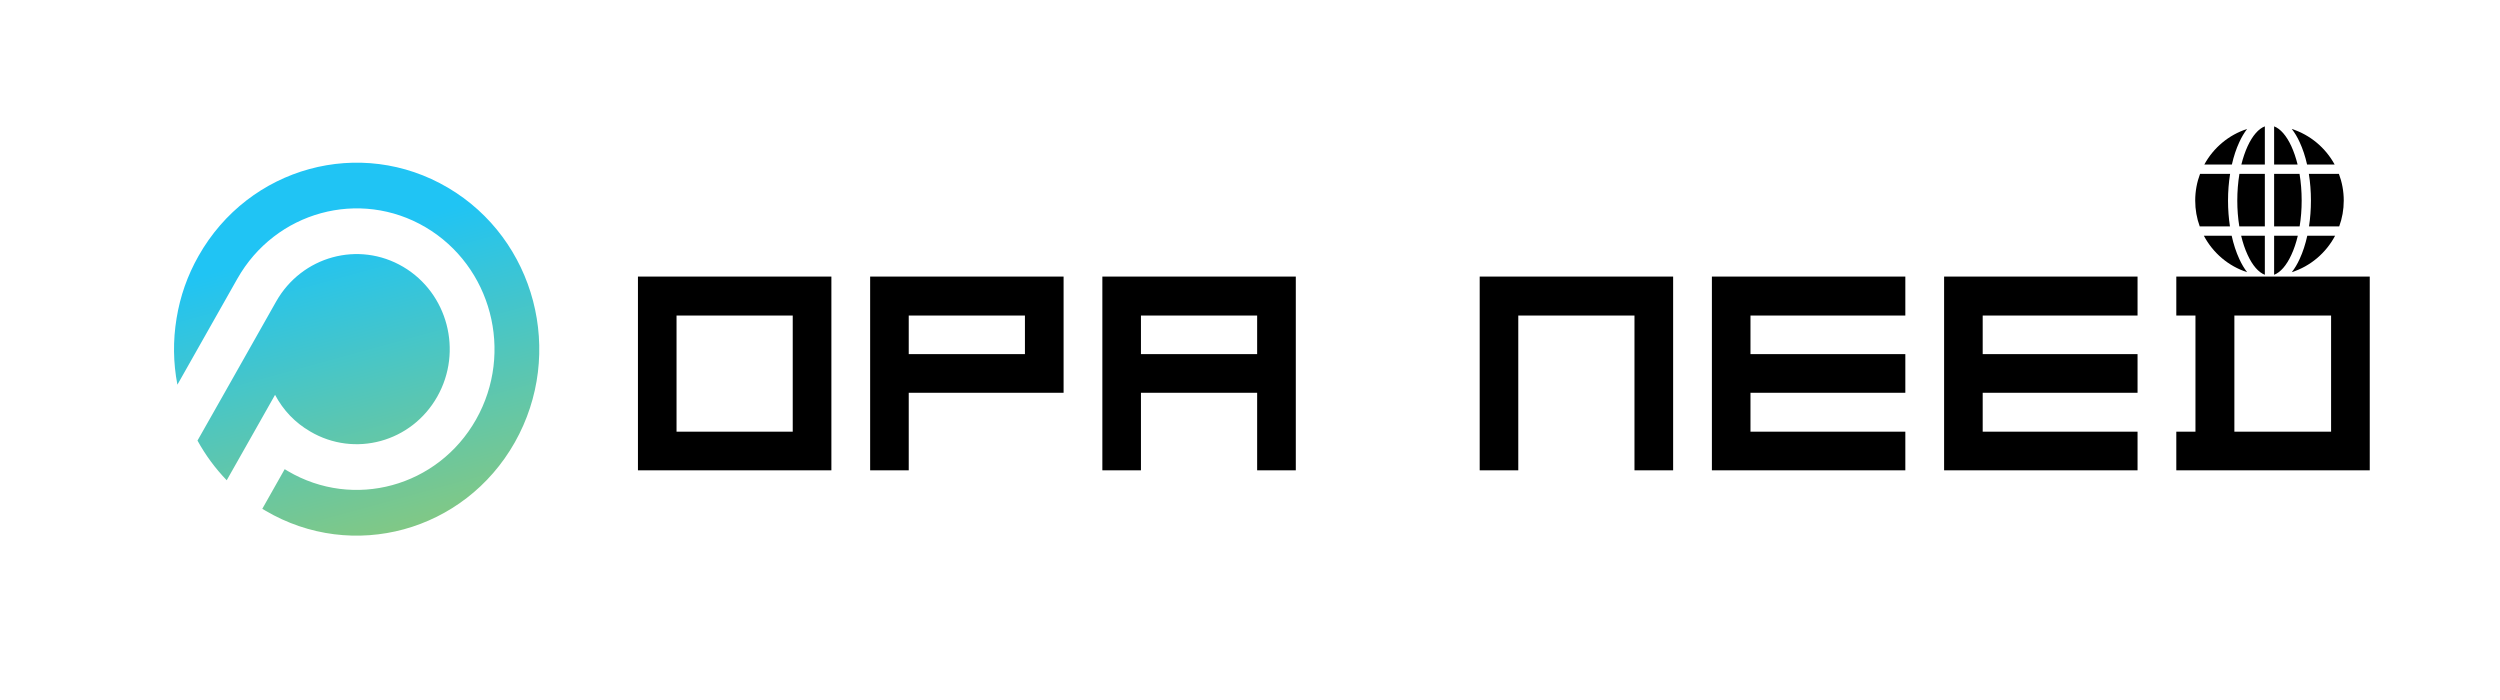
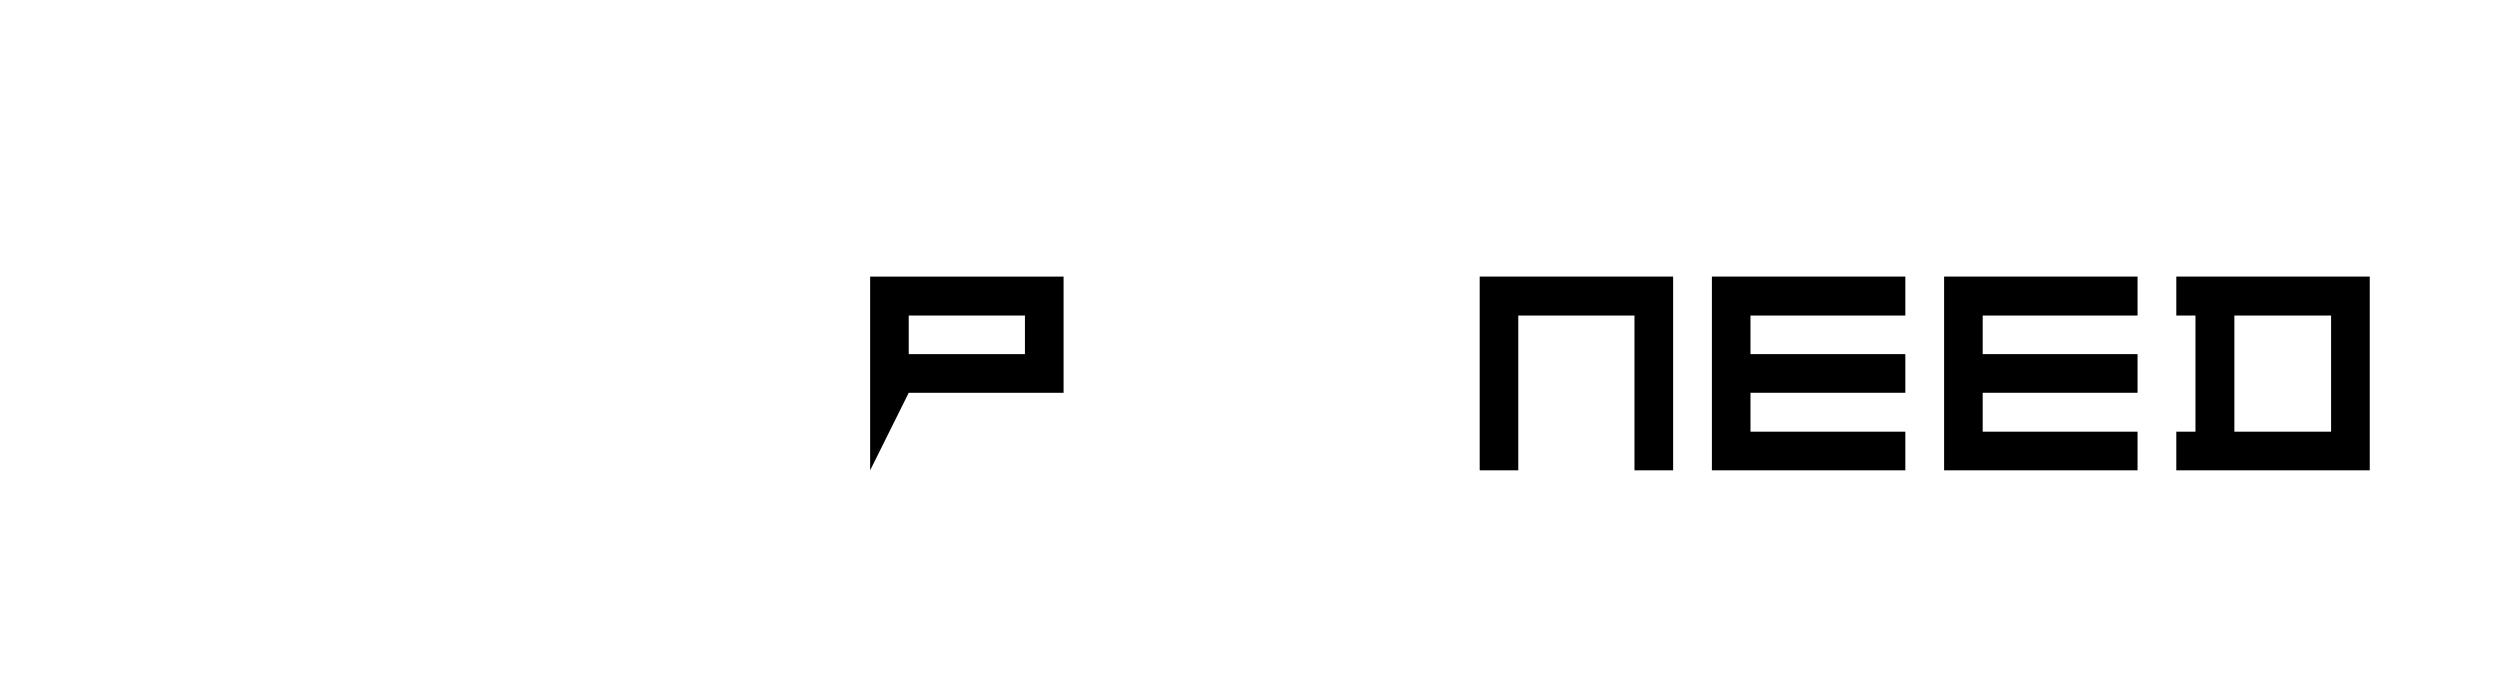
<svg xmlns="http://www.w3.org/2000/svg" width="250" viewBox="0 0 187.5 52.5" height="70" preserveAspectRatio="xMidYMid meet">
  <defs>
    <g />
    <clipPath id="96f60e6b9e">
-       <path d="M 13 12 L 41 12 L 41 41 L 13 41 Z M 13 12 " clip-rule="nonzero" />
-     </clipPath>
+       </clipPath>
    <clipPath id="dabcd384f4">
-       <path d="M 13.305 28.852 L 17.797 20.91 C 20.652 15.859 26.977 14.129 31.918 17.043 C 36.859 19.961 38.559 26.414 35.703 31.465 C 32.848 36.516 26.523 38.242 21.582 35.328 L 21.352 35.188 L 19.672 38.16 L 19.902 38.297 C 26.453 42.16 34.828 39.871 38.609 33.18 C 42.391 26.488 40.148 17.938 33.598 14.078 C 27.047 10.215 18.672 12.504 14.891 19.195 C 14.062 20.656 13.512 22.215 13.242 23.879 C 12.969 25.539 12.988 27.199 13.305 28.852 Z M 16.895 29.367 L 20.707 22.621 C 22.633 19.211 26.902 18.043 30.238 20.012 C 33.578 21.98 34.723 26.344 32.793 29.75 C 30.867 33.16 26.598 34.328 23.262 32.359 C 22.129 31.699 21.25 30.781 20.629 29.613 L 18.77 32.902 L 17.004 36.02 C 16.145 35.129 15.414 34.137 14.812 33.043 Z M 29.891 28.039 C 29.648 28.461 29.336 28.824 28.957 29.125 C 28.574 29.422 28.152 29.637 27.688 29.766 C 27.223 29.891 26.754 29.922 26.277 29.859 C 25.801 29.797 25.352 29.641 24.938 29.395 C 24.52 29.152 24.164 28.832 23.871 28.445 C 23.578 28.055 23.371 27.621 23.246 27.148 C 23.121 26.672 23.09 26.191 23.152 25.707 C 23.215 25.219 23.367 24.762 23.605 24.336 C 23.848 23.914 24.156 23.551 24.539 23.25 C 24.922 22.953 25.344 22.738 25.809 22.613 C 26.273 22.484 26.742 22.453 27.223 22.516 C 27.699 22.582 28.145 22.738 28.562 22.98 C 28.977 23.227 29.332 23.543 29.625 23.934 C 29.918 24.324 30.125 24.754 30.25 25.23 C 30.375 25.703 30.406 26.184 30.344 26.668 C 30.281 27.156 30.129 27.613 29.891 28.039 Z M 29.891 28.039 " clip-rule="evenodd" />
-     </clipPath>
+       </clipPath>
    <linearGradient x1="416.221" gradientTransform="matrix(0.039, 0, 0, 0.04, 5.723, 4.893)" y1="72.117" x2="667.639" gradientUnits="userSpaceOnUse" y2="1010.384" id="78ec92caa9">
      <stop stop-opacity="1" stop-color="rgb(12.549%, 76.859%, 95.689%)" offset="0" />
      <stop stop-opacity="1" stop-color="rgb(12.549%, 76.859%, 95.689%)" offset="0.201" />
      <stop stop-opacity="1" stop-color="rgb(12.549%, 76.859%, 95.689%)" offset="0.25" />
      <stop stop-opacity="1" stop-color="rgb(12.549%, 76.859%, 95.689%)" offset="0.266" />
      <stop stop-opacity="1" stop-color="rgb(12.549%, 76.859%, 95.689%)" offset="0.273" />
      <stop stop-opacity="1" stop-color="rgb(12.785%, 76.868%, 95.418%)" offset="0.277" />
      <stop stop-opacity="1" stop-color="rgb(13.023%, 76.878%, 95.148%)" offset="0.281" />
      <stop stop-opacity="1" stop-color="rgb(13.28%, 76.889%, 94.855%)" offset="0.285" />
      <stop stop-opacity="1" stop-color="rgb(13.538%, 76.9%, 94.562%)" offset="0.289" />
      <stop stop-opacity="1" stop-color="rgb(13.794%, 76.909%, 94.267%)" offset="0.293" />
      <stop stop-opacity="1" stop-color="rgb(14.052%, 76.92%, 93.974%)" offset="0.297" />
      <stop stop-opacity="1" stop-color="rgb(14.308%, 76.93%, 93.681%)" offset="0.301" />
      <stop stop-opacity="1" stop-color="rgb(14.565%, 76.941%, 93.388%)" offset="0.305" />
      <stop stop-opacity="1" stop-color="rgb(14.821%, 76.952%, 93.094%)" offset="0.309" />
      <stop stop-opacity="1" stop-color="rgb(15.079%, 76.962%, 92.801%)" offset="0.312" />
      <stop stop-opacity="1" stop-color="rgb(15.335%, 76.971%, 92.508%)" offset="0.316" />
      <stop stop-opacity="1" stop-color="rgb(15.593%, 76.982%, 92.215%)" offset="0.32" />
      <stop stop-opacity="1" stop-color="rgb(15.849%, 76.993%, 91.92%)" offset="0.324" />
      <stop stop-opacity="1" stop-color="rgb(16.107%, 77.003%, 91.628%)" offset="0.328" />
      <stop stop-opacity="1" stop-color="rgb(16.364%, 77.013%, 91.335%)" offset="0.332" />
      <stop stop-opacity="1" stop-color="rgb(16.621%, 77.023%, 91.042%)" offset="0.336" />
      <stop stop-opacity="1" stop-color="rgb(16.878%, 77.034%, 90.747%)" offset="0.34" />
      <stop stop-opacity="1" stop-color="rgb(17.134%, 77.045%, 90.454%)" offset="0.344" />
      <stop stop-opacity="1" stop-color="rgb(17.39%, 77.055%, 90.161%)" offset="0.348" />
      <stop stop-opacity="1" stop-color="rgb(17.648%, 77.066%, 89.868%)" offset="0.352" />
      <stop stop-opacity="1" stop-color="rgb(17.905%, 77.075%, 89.574%)" offset="0.355" />
      <stop stop-opacity="1" stop-color="rgb(18.163%, 77.086%, 89.281%)" offset="0.359" />
      <stop stop-opacity="1" stop-color="rgb(18.419%, 77.097%, 88.988%)" offset="0.363" />
      <stop stop-opacity="1" stop-color="rgb(18.677%, 77.107%, 88.695%)" offset="0.367" />
      <stop stop-opacity="1" stop-color="rgb(18.933%, 77.116%, 88.4%)" offset="0.371" />
      <stop stop-opacity="1" stop-color="rgb(19.189%, 77.127%, 88.107%)" offset="0.375" />
      <stop stop-opacity="1" stop-color="rgb(19.446%, 77.138%, 87.814%)" offset="0.379" />
      <stop stop-opacity="1" stop-color="rgb(19.704%, 77.148%, 87.521%)" offset="0.383" />
      <stop stop-opacity="1" stop-color="rgb(19.96%, 77.159%, 87.227%)" offset="0.387" />
      <stop stop-opacity="1" stop-color="rgb(20.218%, 77.17%, 86.934%)" offset="0.391" />
      <stop stop-opacity="1" stop-color="rgb(20.474%, 77.179%, 86.641%)" offset="0.395" />
      <stop stop-opacity="1" stop-color="rgb(20.732%, 77.19%, 86.348%)" offset="0.398" />
      <stop stop-opacity="1" stop-color="rgb(20.988%, 77.2%, 86.053%)" offset="0.402" />
      <stop stop-opacity="1" stop-color="rgb(21.246%, 77.211%, 85.76%)" offset="0.406" />
      <stop stop-opacity="1" stop-color="rgb(21.503%, 77.222%, 85.468%)" offset="0.41" />
      <stop stop-opacity="1" stop-color="rgb(21.759%, 77.232%, 85.175%)" offset="0.414" />
      <stop stop-opacity="1" stop-color="rgb(22.015%, 77.242%, 84.88%)" offset="0.418" />
      <stop stop-opacity="1" stop-color="rgb(22.273%, 77.252%, 84.587%)" offset="0.422" />
      <stop stop-opacity="1" stop-color="rgb(22.53%, 77.263%, 84.294%)" offset="0.426" />
      <stop stop-opacity="1" stop-color="rgb(22.787%, 77.274%, 84.001%)" offset="0.43" />
      <stop stop-opacity="1" stop-color="rgb(23.044%, 77.283%, 83.707%)" offset="0.434" />
      <stop stop-opacity="1" stop-color="rgb(23.302%, 77.293%, 83.414%)" offset="0.438" />
      <stop stop-opacity="1" stop-color="rgb(23.558%, 77.304%, 83.121%)" offset="0.441" />
      <stop stop-opacity="1" stop-color="rgb(23.814%, 77.315%, 82.828%)" offset="0.445" />
      <stop stop-opacity="1" stop-color="rgb(24.071%, 77.325%, 82.533%)" offset="0.449" />
      <stop stop-opacity="1" stop-color="rgb(24.329%, 77.336%, 82.24%)" offset="0.453" />
      <stop stop-opacity="1" stop-color="rgb(24.585%, 77.345%, 81.947%)" offset="0.457" />
      <stop stop-opacity="1" stop-color="rgb(24.843%, 77.356%, 81.654%)" offset="0.461" />
      <stop stop-opacity="1" stop-color="rgb(25.099%, 77.367%, 81.36%)" offset="0.465" />
      <stop stop-opacity="1" stop-color="rgb(25.357%, 77.377%, 81.067%)" offset="0.469" />
      <stop stop-opacity="1" stop-color="rgb(25.613%, 77.388%, 80.774%)" offset="0.473" />
      <stop stop-opacity="1" stop-color="rgb(25.871%, 77.399%, 80.481%)" offset="0.477" />
      <stop stop-opacity="1" stop-color="rgb(26.128%, 77.408%, 80.186%)" offset="0.48" />
      <stop stop-opacity="1" stop-color="rgb(26.384%, 77.419%, 79.893%)" offset="0.484" />
      <stop stop-opacity="1" stop-color="rgb(26.64%, 77.429%, 79.601%)" offset="0.488" />
      <stop stop-opacity="1" stop-color="rgb(26.898%, 77.44%, 79.308%)" offset="0.492" />
      <stop stop-opacity="1" stop-color="rgb(27.155%, 77.449%, 79.013%)" offset="0.496" />
      <stop stop-opacity="1" stop-color="rgb(27.412%, 77.46%, 78.72%)" offset="0.5" />
      <stop stop-opacity="1" stop-color="rgb(27.669%, 77.47%, 78.427%)" offset="0.504" />
      <stop stop-opacity="1" stop-color="rgb(27.927%, 77.481%, 78.134%)" offset="0.508" />
      <stop stop-opacity="1" stop-color="rgb(28.183%, 77.492%, 77.84%)" offset="0.512" />
      <stop stop-opacity="1" stop-color="rgb(28.439%, 77.502%, 77.547%)" offset="0.516" />
      <stop stop-opacity="1" stop-color="rgb(28.696%, 77.512%, 77.254%)" offset="0.52" />
      <stop stop-opacity="1" stop-color="rgb(28.954%, 77.522%, 76.961%)" offset="0.523" />
      <stop stop-opacity="1" stop-color="rgb(29.21%, 77.533%, 76.666%)" offset="0.527" />
      <stop stop-opacity="1" stop-color="rgb(29.468%, 77.544%, 76.373%)" offset="0.531" />
      <stop stop-opacity="1" stop-color="rgb(29.724%, 77.554%, 76.08%)" offset="0.535" />
      <stop stop-opacity="1" stop-color="rgb(29.982%, 77.565%, 75.787%)" offset="0.539" />
      <stop stop-opacity="1" stop-color="rgb(30.238%, 77.574%, 75.493%)" offset="0.543" />
      <stop stop-opacity="1" stop-color="rgb(30.496%, 77.585%, 75.2%)" offset="0.547" />
      <stop stop-opacity="1" stop-color="rgb(30.753%, 77.596%, 74.907%)" offset="0.551" />
      <stop stop-opacity="1" stop-color="rgb(31.009%, 77.606%, 74.614%)" offset="0.555" />
      <stop stop-opacity="1" stop-color="rgb(31.265%, 77.615%, 74.319%)" offset="0.559" />
      <stop stop-opacity="1" stop-color="rgb(31.523%, 77.626%, 74.026%)" offset="0.562" />
      <stop stop-opacity="1" stop-color="rgb(31.779%, 77.637%, 73.734%)" offset="0.566" />
      <stop stop-opacity="1" stop-color="rgb(32.037%, 77.647%, 73.441%)" offset="0.57" />
      <stop stop-opacity="1" stop-color="rgb(32.294%, 77.658%, 73.146%)" offset="0.574" />
      <stop stop-opacity="1" stop-color="rgb(32.552%, 77.669%, 72.853%)" offset="0.578" />
      <stop stop-opacity="1" stop-color="rgb(32.808%, 77.678%, 72.56%)" offset="0.582" />
      <stop stop-opacity="1" stop-color="rgb(33.064%, 77.689%, 72.267%)" offset="0.586" />
      <stop stop-opacity="1" stop-color="rgb(33.321%, 77.699%, 71.973%)" offset="0.59" />
      <stop stop-opacity="1" stop-color="rgb(33.578%, 77.71%, 71.68%)" offset="0.594" />
      <stop stop-opacity="1" stop-color="rgb(33.835%, 77.719%, 71.387%)" offset="0.598" />
      <stop stop-opacity="1" stop-color="rgb(34.093%, 77.73%, 71.094%)" offset="0.602" />
      <stop stop-opacity="1" stop-color="rgb(34.349%, 77.74%, 70.799%)" offset="0.605" />
      <stop stop-opacity="1" stop-color="rgb(34.607%, 77.751%, 70.506%)" offset="0.609" />
      <stop stop-opacity="1" stop-color="rgb(34.863%, 77.762%, 70.213%)" offset="0.613" />
      <stop stop-opacity="1" stop-color="rgb(35.121%, 77.773%, 69.92%)" offset="0.617" />
      <stop stop-opacity="1" stop-color="rgb(35.378%, 77.782%, 69.626%)" offset="0.621" />
      <stop stop-opacity="1" stop-color="rgb(35.634%, 77.792%, 69.333%)" offset="0.625" />
      <stop stop-opacity="1" stop-color="rgb(35.89%, 77.803%, 69.04%)" offset="0.629" />
      <stop stop-opacity="1" stop-color="rgb(36.148%, 77.814%, 68.747%)" offset="0.633" />
      <stop stop-opacity="1" stop-color="rgb(36.404%, 77.824%, 68.452%)" offset="0.637" />
      <stop stop-opacity="1" stop-color="rgb(36.662%, 77.835%, 68.159%)" offset="0.641" />
      <stop stop-opacity="1" stop-color="rgb(36.919%, 77.844%, 67.867%)" offset="0.645" />
      <stop stop-opacity="1" stop-color="rgb(37.177%, 77.855%, 67.574%)" offset="0.648" />
      <stop stop-opacity="1" stop-color="rgb(37.433%, 77.866%, 67.279%)" offset="0.652" />
      <stop stop-opacity="1" stop-color="rgb(37.689%, 77.876%, 66.986%)" offset="0.656" />
      <stop stop-opacity="1" stop-color="rgb(37.946%, 77.885%, 66.693%)" offset="0.66" />
      <stop stop-opacity="1" stop-color="rgb(38.203%, 77.896%, 66.4%)" offset="0.664" />
      <stop stop-opacity="1" stop-color="rgb(38.46%, 77.907%, 66.106%)" offset="0.668" />
      <stop stop-opacity="1" stop-color="rgb(38.718%, 77.917%, 65.813%)" offset="0.672" />
      <stop stop-opacity="1" stop-color="rgb(38.974%, 77.928%, 65.52%)" offset="0.676" />
      <stop stop-opacity="1" stop-color="rgb(39.232%, 77.939%, 65.227%)" offset="0.68" />
      <stop stop-opacity="1" stop-color="rgb(39.488%, 77.948%, 64.932%)" offset="0.684" />
      <stop stop-opacity="1" stop-color="rgb(39.746%, 77.959%, 64.639%)" offset="0.688" />
      <stop stop-opacity="1" stop-color="rgb(40.002%, 77.969%, 64.346%)" offset="0.691" />
      <stop stop-opacity="1" stop-color="rgb(40.259%, 77.98%, 64.053%)" offset="0.695" />
      <stop stop-opacity="1" stop-color="rgb(40.515%, 77.991%, 63.759%)" offset="0.699" />
      <stop stop-opacity="1" stop-color="rgb(40.773%, 78.001%, 63.466%)" offset="0.703" />
      <stop stop-opacity="1" stop-color="rgb(41.029%, 78.011%, 63.173%)" offset="0.707" />
      <stop stop-opacity="1" stop-color="rgb(41.287%, 78.021%, 62.88%)" offset="0.711" />
      <stop stop-opacity="1" stop-color="rgb(41.544%, 78.032%, 62.585%)" offset="0.715" />
      <stop stop-opacity="1" stop-color="rgb(41.801%, 78.043%, 62.292%)" offset="0.719" />
      <stop stop-opacity="1" stop-color="rgb(42.058%, 78.052%, 62%)" offset="0.723" />
      <stop stop-opacity="1" stop-color="rgb(42.314%, 78.062%, 61.707%)" offset="0.727" />
      <stop stop-opacity="1" stop-color="rgb(42.57%, 78.073%, 61.412%)" offset="0.73" />
      <stop stop-opacity="1" stop-color="rgb(42.828%, 78.084%, 61.119%)" offset="0.734" />
      <stop stop-opacity="1" stop-color="rgb(43.085%, 78.094%, 60.826%)" offset="0.738" />
      <stop stop-opacity="1" stop-color="rgb(43.343%, 78.105%, 60.533%)" offset="0.742" />
      <stop stop-opacity="1" stop-color="rgb(43.599%, 78.114%, 60.239%)" offset="0.746" />
      <stop stop-opacity="1" stop-color="rgb(43.857%, 78.125%, 59.946%)" offset="0.75" />
      <stop stop-opacity="1" stop-color="rgb(44.113%, 78.136%, 59.653%)" offset="0.754" />
      <stop stop-opacity="1" stop-color="rgb(44.371%, 78.146%, 59.36%)" offset="0.758" />
      <stop stop-opacity="1" stop-color="rgb(44.627%, 78.157%, 59.065%)" offset="0.762" />
      <stop stop-opacity="1" stop-color="rgb(44.884%, 78.168%, 58.772%)" offset="0.766" />
      <stop stop-opacity="1" stop-color="rgb(45.14%, 78.177%, 58.479%)" offset="0.77" />
      <stop stop-opacity="1" stop-color="rgb(45.398%, 78.188%, 58.186%)" offset="0.773" />
      <stop stop-opacity="1" stop-color="rgb(45.654%, 78.198%, 57.892%)" offset="0.777" />
      <stop stop-opacity="1" stop-color="rgb(45.912%, 78.209%, 57.599%)" offset="0.781" />
      <stop stop-opacity="1" stop-color="rgb(46.169%, 78.218%, 57.306%)" offset="0.785" />
      <stop stop-opacity="1" stop-color="rgb(46.426%, 78.229%, 57.013%)" offset="0.789" />
      <stop stop-opacity="1" stop-color="rgb(46.683%, 78.239%, 56.718%)" offset="0.793" />
      <stop stop-opacity="1" stop-color="rgb(46.941%, 78.25%, 56.425%)" offset="0.797" />
      <stop stop-opacity="1" stop-color="rgb(47.197%, 78.261%, 56.133%)" offset="0.801" />
      <stop stop-opacity="1" stop-color="rgb(47.453%, 78.271%, 55.84%)" offset="0.805" />
      <stop stop-opacity="1" stop-color="rgb(47.71%, 78.281%, 55.545%)" offset="0.809" />
      <stop stop-opacity="1" stop-color="rgb(47.968%, 78.291%, 55.252%)" offset="0.812" />
      <stop stop-opacity="1" stop-color="rgb(48.224%, 78.302%, 54.959%)" offset="0.816" />
      <stop stop-opacity="1" stop-color="rgb(48.482%, 78.313%, 54.666%)" offset="0.82" />
      <stop stop-opacity="1" stop-color="rgb(48.738%, 78.322%, 54.372%)" offset="0.824" />
      <stop stop-opacity="1" stop-color="rgb(48.996%, 78.333%, 54.079%)" offset="0.828" />
      <stop stop-opacity="1" stop-color="rgb(49.252%, 78.343%, 53.786%)" offset="0.832" />
      <stop stop-opacity="1" stop-color="rgb(49.509%, 78.354%, 53.493%)" offset="0.836" />
      <stop stop-opacity="1" stop-color="rgb(49.765%, 78.365%, 53.198%)" offset="0.84" />
      <stop stop-opacity="1" stop-color="rgb(50.023%, 78.375%, 52.905%)" offset="0.844" />
      <stop stop-opacity="1" stop-color="rgb(50.279%, 78.384%, 52.612%)" offset="0.848" />
      <stop stop-opacity="1" stop-color="rgb(50.537%, 78.395%, 52.319%)" offset="0.852" />
      <stop stop-opacity="1" stop-color="rgb(50.793%, 78.406%, 52.025%)" offset="0.855" />
      <stop stop-opacity="1" stop-color="rgb(51.051%, 78.416%, 51.732%)" offset="0.859" />
      <stop stop-opacity="1" stop-color="rgb(51.21%, 78.423%, 51.55%)" offset="0.875" />
      <stop stop-opacity="1" stop-color="rgb(51.369%, 78.429%, 51.369%)" offset="1" />
    </linearGradient>
    <clipPath id="015a2baba4">
      <path d="M 46 13 L 186.367 13 L 186.367 43 L 46 43 Z M 46 13 " clip-rule="nonzero" />
    </clipPath>
    <clipPath id="5ac1b3a70d">
      <rect x="0" width="141" y="0" height="30" />
    </clipPath>
    <clipPath id="05d4d852a4">
-       <path d="M 164.641 9.473 L 175.781 9.473 L 175.781 20.617 L 164.641 20.617 Z M 164.641 9.473 " clip-rule="nonzero" />
-     </clipPath>
+       </clipPath>
  </defs>
  <g clip-path="url(#96f60e6b9e)">
    <g clip-path="url(#dabcd384f4)">
      <path fill="url(#78ec92caa9)" d="M 12.969 10.215 L 12.969 42.16 L 42.391 42.16 L 42.391 10.215 Z M 12.969 10.215 " fill-rule="nonzero" />
    </g>
  </g>
  <g clip-path="url(#015a2baba4)">
    <g transform="matrix(1, 0, 0, 1, 46, 13)">
      <g clip-path="url(#5ac1b3a70d)">
        <g fill="#000000" fill-opacity="1">
          <g transform="translate(0.385, 22.274)">
            <g>
-               <path d="M 15.969 0 L 15.969 -14.531 L 1.461 -14.531 L 1.461 0 Z M 13.07 -2.898 L 4.355 -2.898 L 4.355 -11.609 L 13.07 -11.609 Z M 13.07 -2.898 " />
-             </g>
+               </g>
          </g>
        </g>
        <g fill="#000000" fill-opacity="1">
          <g transform="translate(17.8, 22.274)">
            <g>
-               <path d="M 15.969 -5.816 L 15.969 -14.531 L 1.461 -14.531 L 1.461 0 L 4.355 0 L 4.355 -5.816 Z M 13.07 -8.715 L 4.355 -8.715 L 4.355 -11.609 L 13.07 -11.609 Z M 13.07 -8.715 " />
+               <path d="M 15.969 -5.816 L 15.969 -14.531 L 1.461 -14.531 L 1.461 0 L 4.355 -5.816 Z M 13.07 -8.715 L 4.355 -8.715 L 4.355 -11.609 L 13.07 -11.609 Z M 13.07 -8.715 " />
            </g>
          </g>
        </g>
        <g fill="#000000" fill-opacity="1">
          <g transform="translate(35.216, 22.274)">
            <g>
-               <path d="M 15.969 0 L 15.969 -14.531 L 1.461 -14.531 L 1.461 0 L 4.355 0 L 4.355 -5.816 L 13.07 -5.816 L 13.07 0 Z M 13.07 -8.715 L 4.355 -8.715 L 4.355 -11.609 L 13.07 -11.609 Z M 13.07 -8.715 " />
-             </g>
+               </g>
          </g>
        </g>
        <g fill="#000000" fill-opacity="1">
          <g transform="translate(52.631, 22.274)">
            <g />
          </g>
        </g>
        <g fill="#000000" fill-opacity="1">
          <g transform="translate(63.516, 22.274)">
            <g>
              <path d="M 15.969 0 L 15.969 -14.531 L 1.461 -14.531 L 1.461 0 L 4.355 0 L 4.355 -11.609 L 13.07 -11.609 L 13.07 0 Z M 15.969 0 " />
            </g>
          </g>
        </g>
        <g fill="#000000" fill-opacity="1">
          <g transform="translate(80.931, 22.274)">
            <g>
              <path d="M 15.969 0 L 15.969 -2.898 L 4.355 -2.898 L 4.355 -5.816 L 15.969 -5.816 L 15.969 -8.715 L 4.355 -8.715 L 4.355 -11.609 L 15.969 -11.609 L 15.969 -14.531 L 1.461 -14.531 L 1.461 0 Z M 15.969 0 " />
            </g>
          </g>
        </g>
        <g fill="#000000" fill-opacity="1">
          <g transform="translate(98.347, 22.274)">
            <g>
              <path d="M 15.969 0 L 15.969 -2.898 L 4.355 -2.898 L 4.355 -5.816 L 15.969 -5.816 L 15.969 -8.715 L 4.355 -8.715 L 4.355 -11.609 L 15.969 -11.609 L 15.969 -14.531 L 1.461 -14.531 L 1.461 0 Z M 15.969 0 " />
            </g>
          </g>
        </g>
        <g fill="#000000" fill-opacity="1">
          <g transform="translate(115.762, 22.274)">
            <g>
              <path d="M 15.969 0 L 15.969 -14.531 L 1.461 -14.531 L 1.461 -11.609 L 2.898 -11.609 L 2.898 -2.898 L 1.461 -2.898 L 1.461 0 Z M 13.07 -2.898 L 5.816 -2.898 L 5.816 -11.609 L 13.07 -11.609 Z M 13.07 -2.898 " />
            </g>
          </g>
        </g>
        <g fill="#000000" fill-opacity="1">
          <g transform="translate(133.191, 22.274)">
            <g />
          </g>
        </g>
      </g>
    </g>
  </g>
  <g clip-path="url(#05d4d852a4)">
    <path fill="#000000" d="M 164.641 15.043 C 164.641 14.336 164.77 13.664 165.004 13.039 L 167.258 13.039 C 167.156 13.676 167.102 14.352 167.102 15.043 C 167.102 15.711 167.152 16.363 167.246 16.98 L 164.98 16.98 C 164.758 16.375 164.641 15.723 164.641 15.043 Z M 167.797 15.043 C 167.797 14.348 167.852 13.672 167.957 13.039 L 169.863 13.039 L 169.863 16.98 L 167.949 16.98 C 167.848 16.367 167.797 15.715 167.797 15.043 Z M 171.848 10.961 C 172.039 11.375 172.195 11.84 172.32 12.34 L 170.559 12.34 L 170.559 9.477 C 171.027 9.652 171.484 10.172 171.848 10.961 Z M 169.863 9.477 L 169.863 12.34 L 168.102 12.34 C 168.227 11.84 168.383 11.375 168.574 10.961 C 168.938 10.172 169.395 9.652 169.863 9.477 Z M 169.863 17.68 L 169.863 20.609 C 169.395 20.434 168.938 19.914 168.574 19.121 C 168.375 18.695 168.211 18.207 168.086 17.68 Z M 170.559 20.609 L 170.559 17.68 L 172.336 17.68 C 172.211 18.207 172.047 18.695 171.848 19.121 C 171.484 19.914 171.027 20.434 170.559 20.609 Z M 170.559 16.98 L 170.559 13.039 L 172.465 13.039 C 172.57 13.672 172.625 14.348 172.625 15.043 C 172.625 15.715 172.574 16.367 172.473 16.98 Z M 173.164 13.039 L 175.418 13.039 C 175.652 13.664 175.781 14.336 175.781 15.043 C 175.781 15.723 175.664 16.375 175.441 16.98 L 173.176 16.98 C 173.27 16.363 173.32 15.711 173.32 15.043 C 173.32 14.352 173.266 13.676 173.164 13.039 Z M 175.098 12.34 L 173.031 12.34 C 172.895 11.73 172.707 11.164 172.477 10.668 C 172.301 10.281 172.102 9.949 171.883 9.672 C 173.262 10.113 174.414 11.082 175.098 12.34 Z M 168.535 9.672 C 168.32 9.949 168.121 10.281 167.945 10.668 C 167.715 11.164 167.527 11.73 167.391 12.34 L 165.324 12.34 C 166.008 11.082 167.16 10.113 168.535 9.672 Z M 165.289 17.68 L 167.375 17.68 C 167.516 18.316 167.707 18.906 167.945 19.418 C 168.121 19.805 168.32 20.137 168.535 20.414 C 167.137 19.965 165.973 18.973 165.289 17.68 Z M 171.883 20.414 C 172.102 20.137 172.301 19.805 172.477 19.418 C 172.715 18.906 172.906 18.316 173.047 17.68 L 175.133 17.68 C 174.449 18.973 173.285 19.965 171.883 20.414 Z M 171.883 20.414 " fill-opacity="1" fill-rule="nonzero" />
  </g>
</svg>